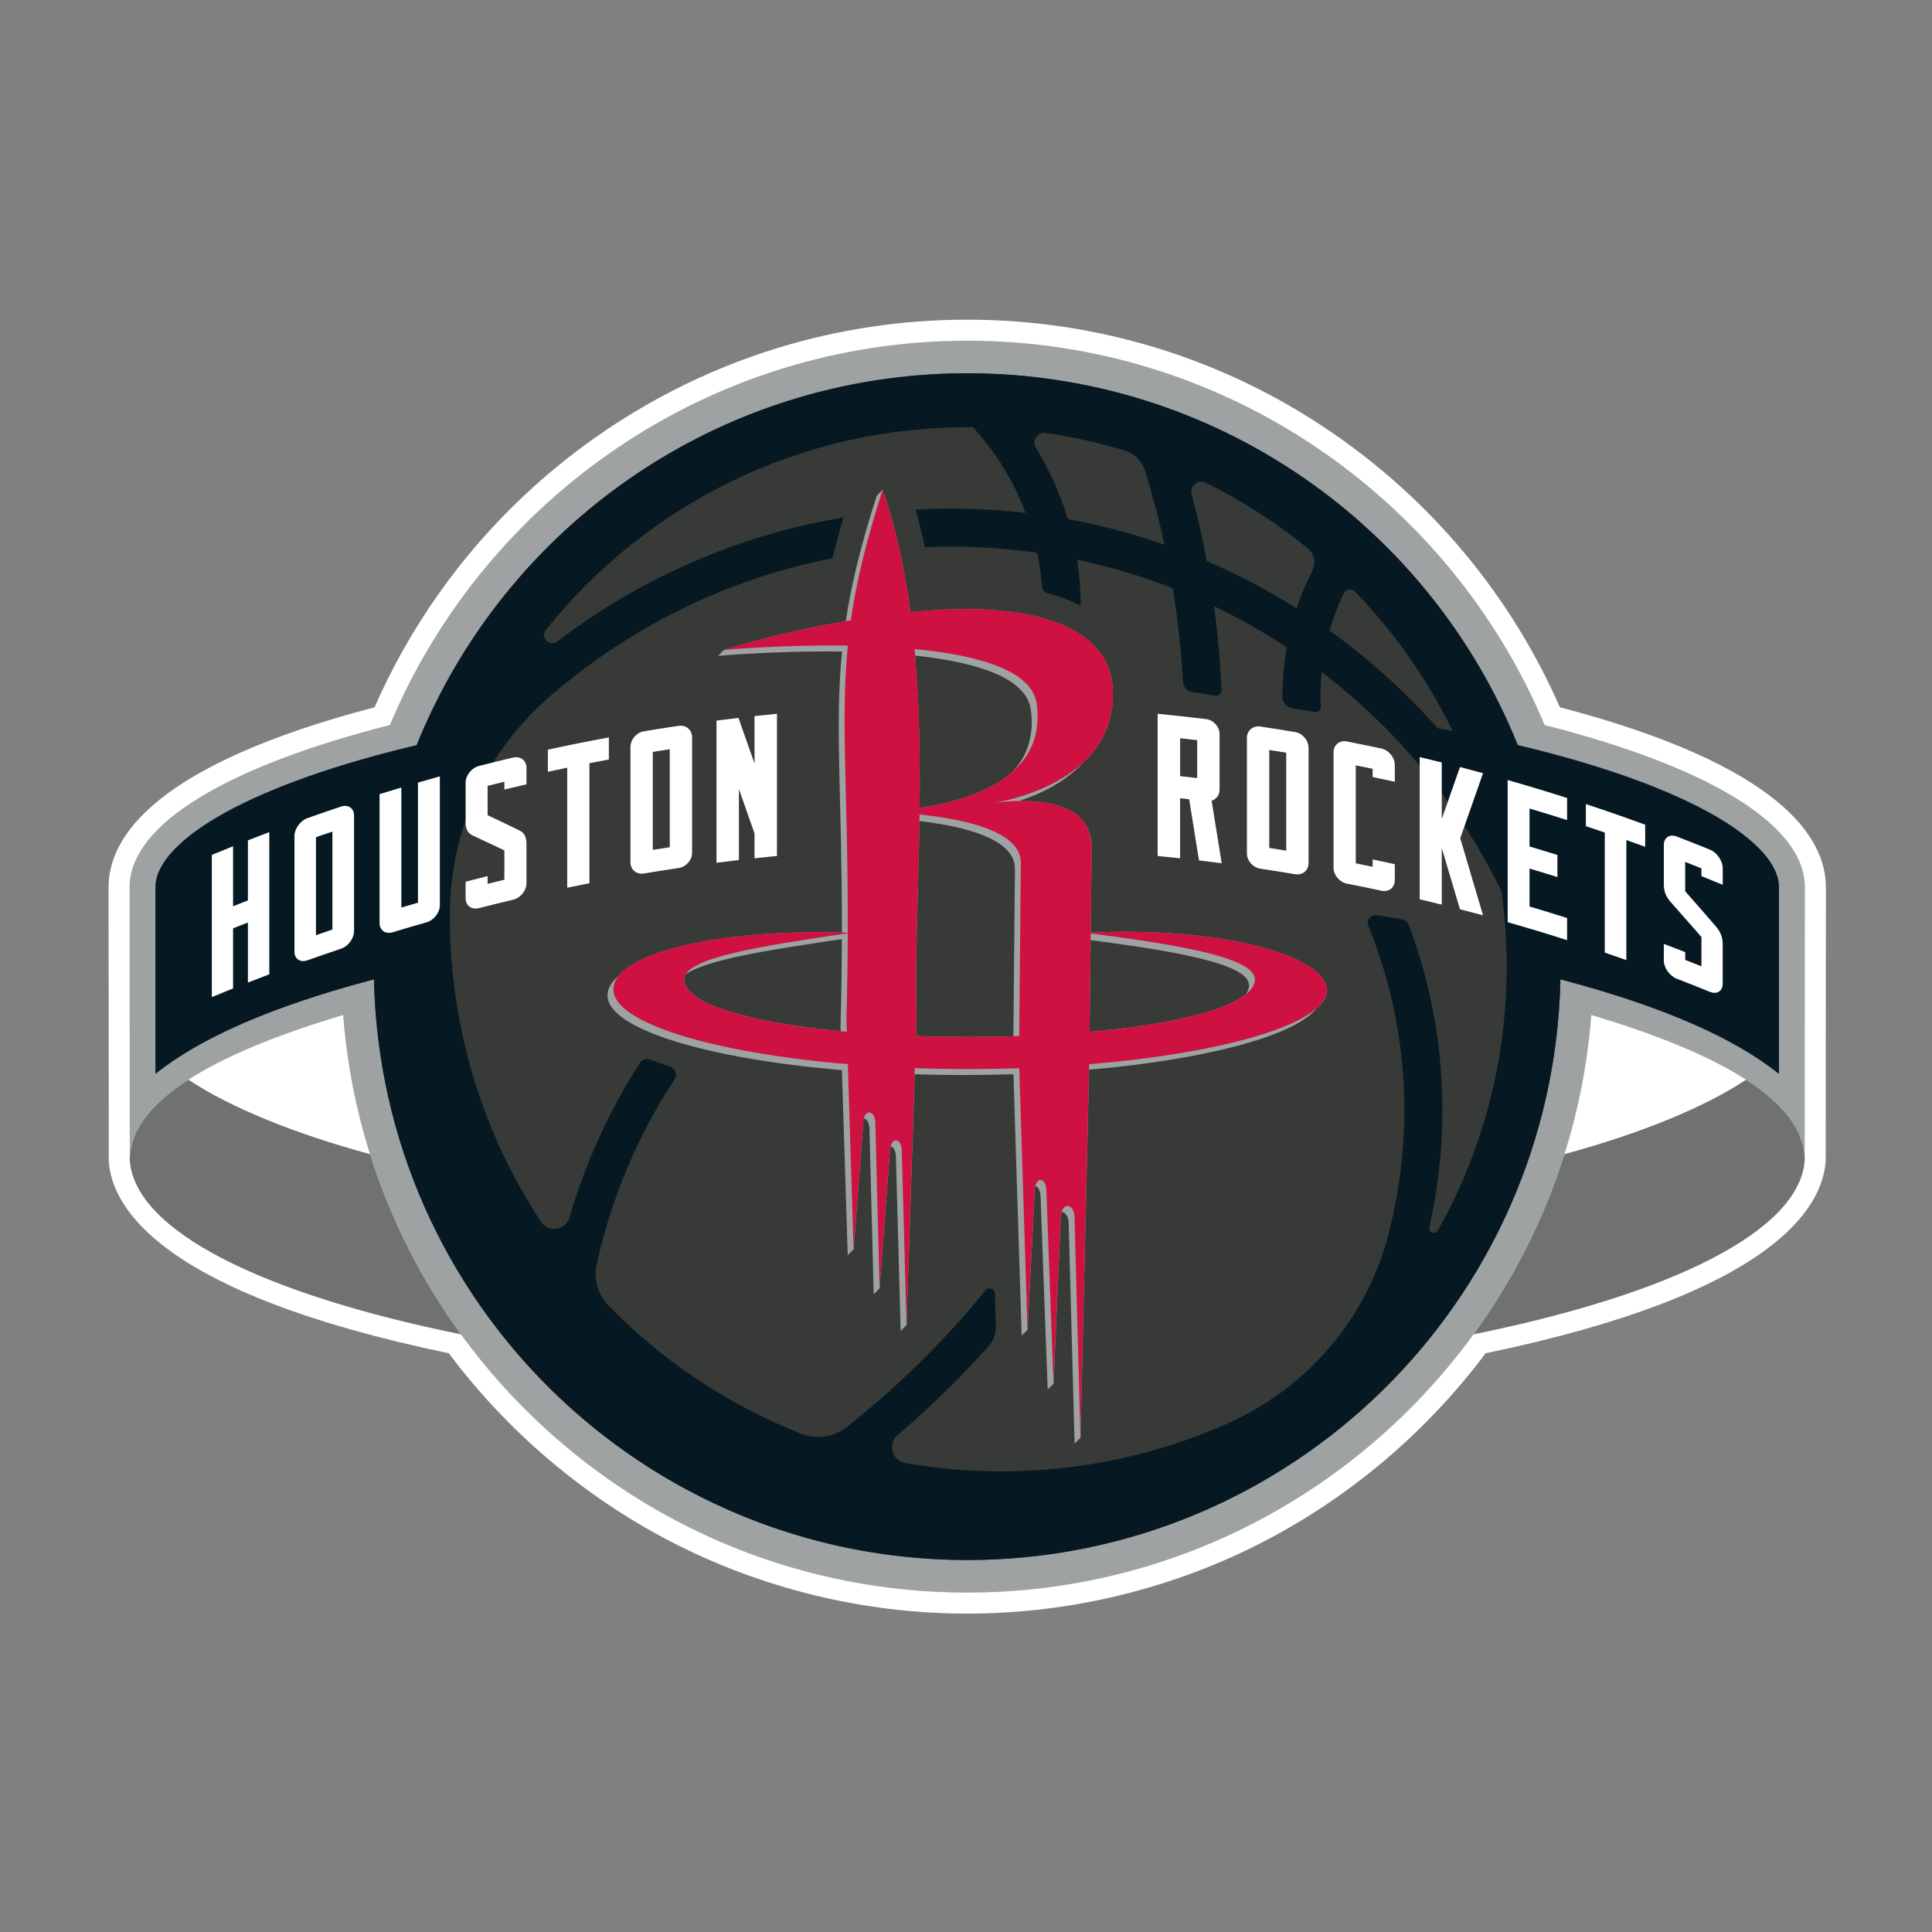
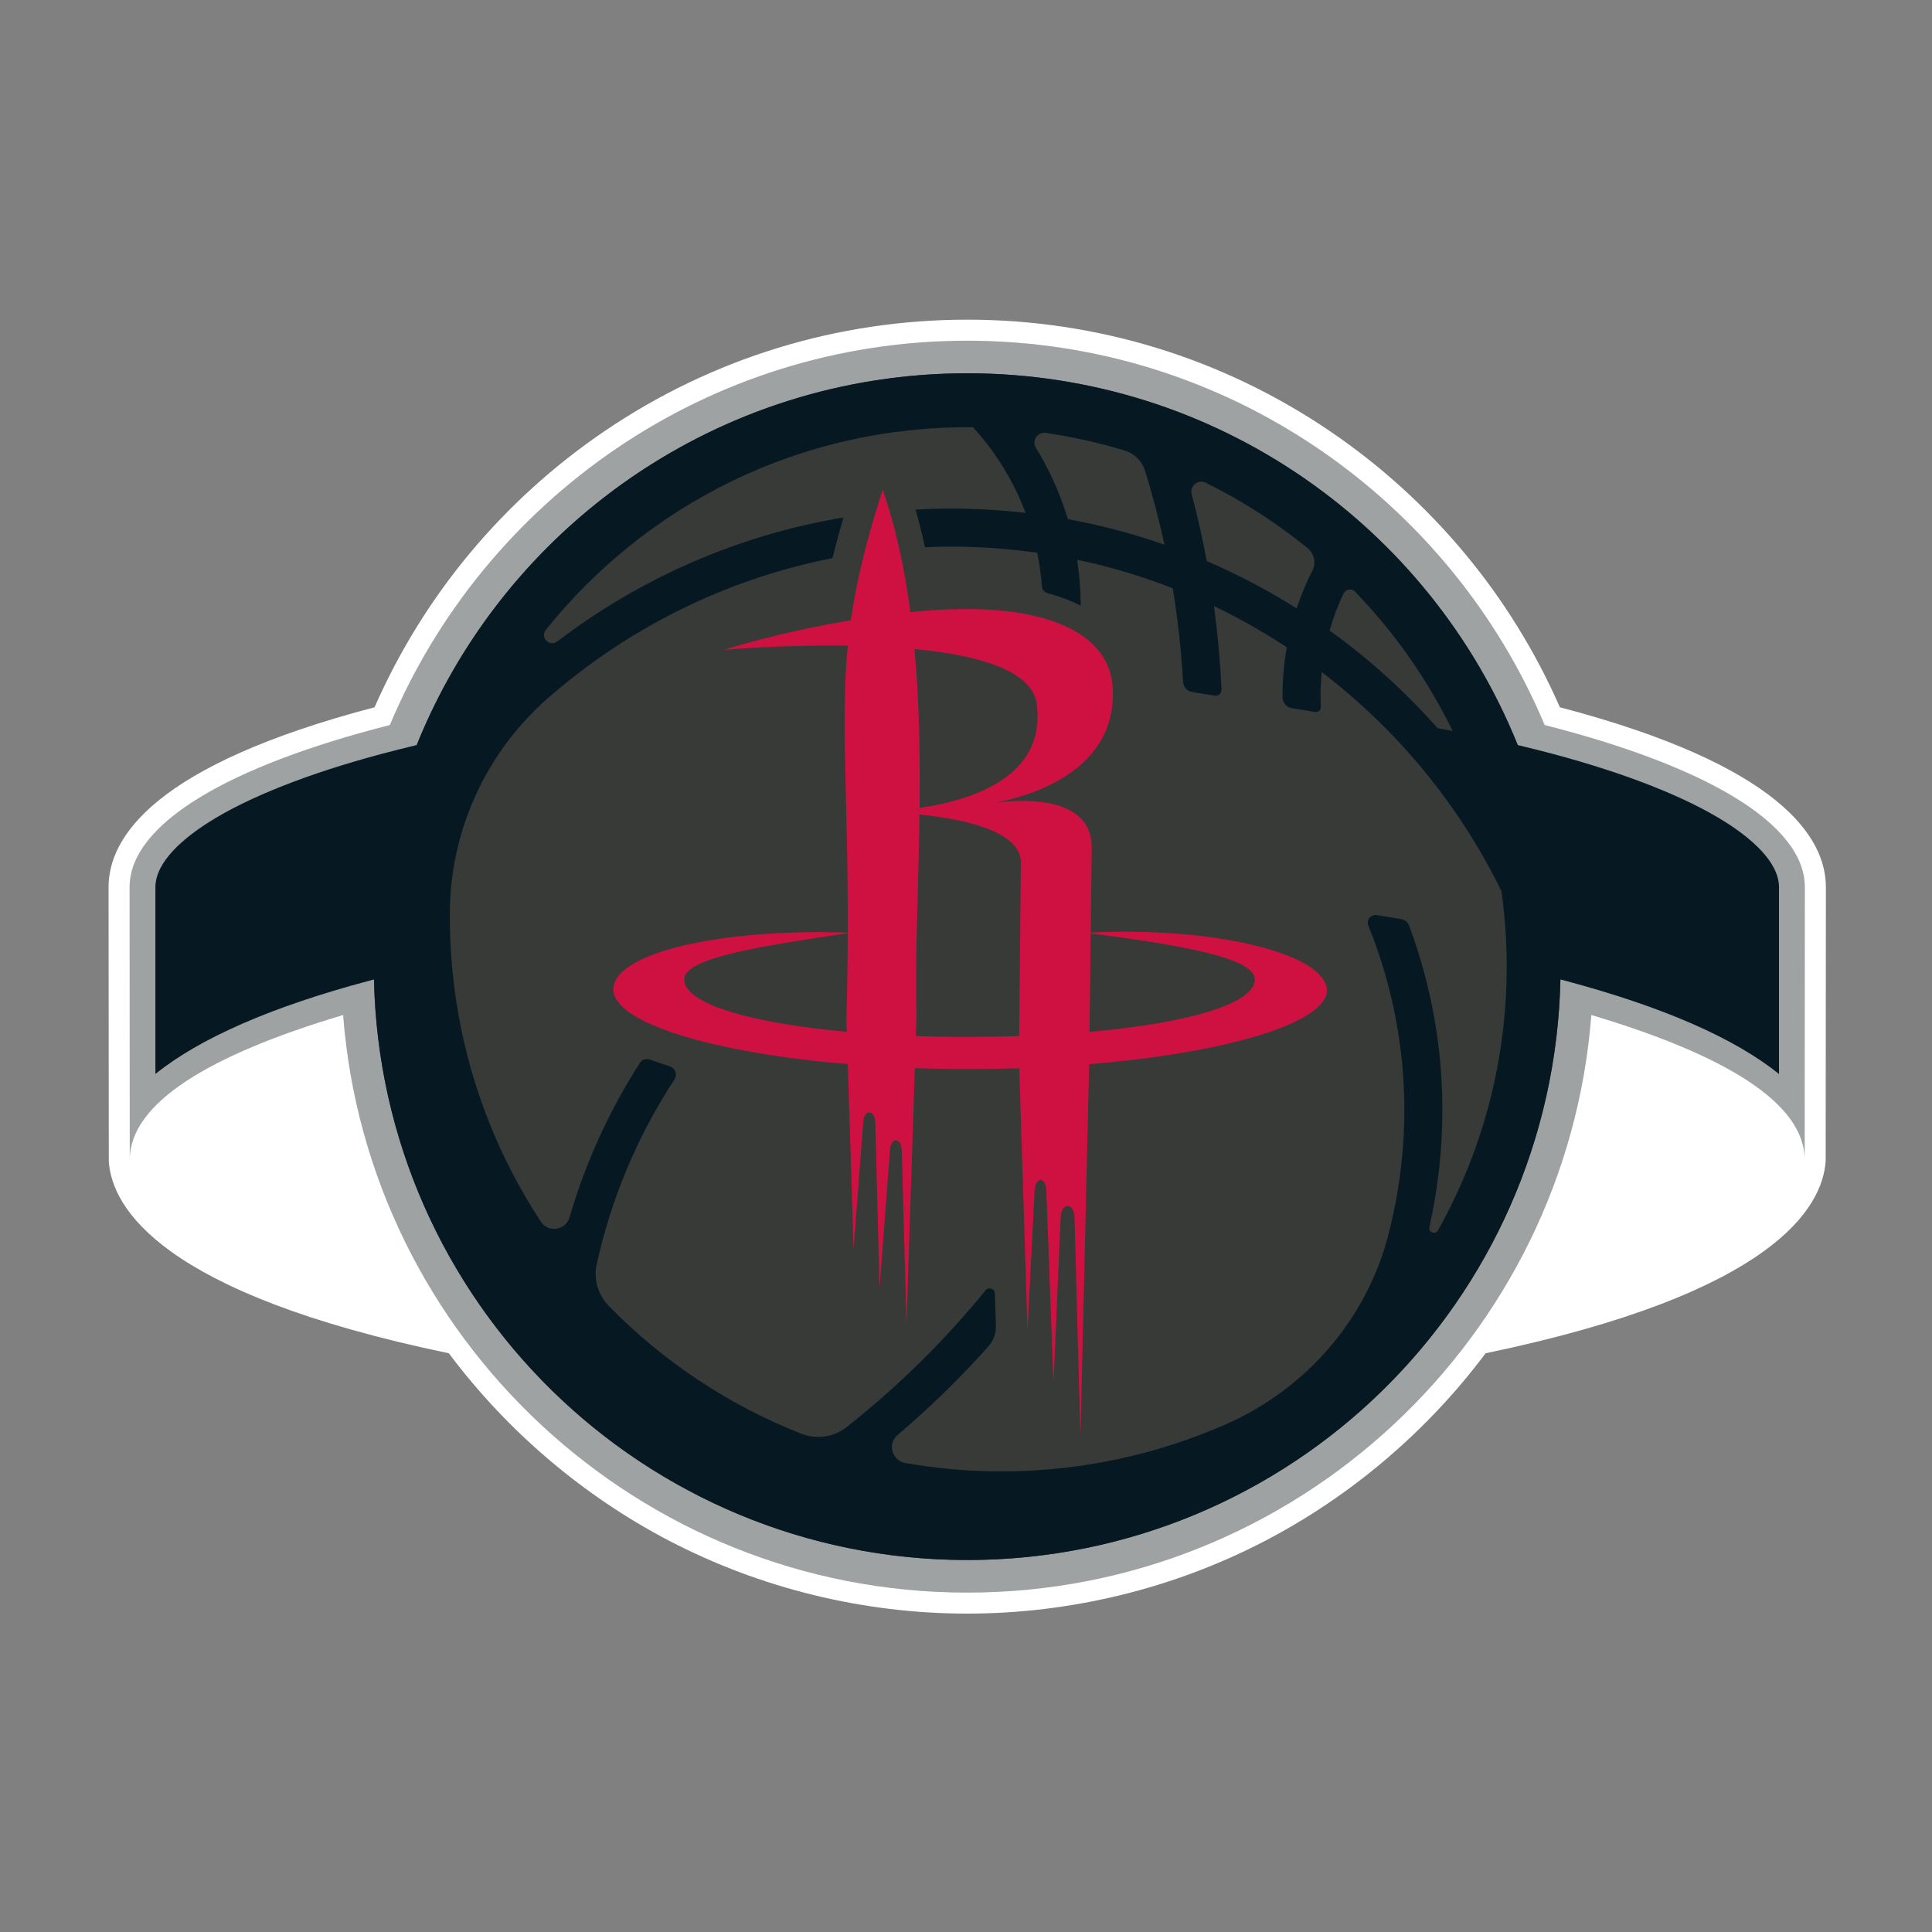
<svg xmlns="http://www.w3.org/2000/svg" version="1.1" id="Layer_1" x="0px" y="0px" viewBox="0 0 648 648" style="enable-background:new 0 0 648 648;" xml:space="preserve">
  <rect x="0" y="0" width="648" height="648" fill="#808080" stroke="none" />
  <style type="text/css">
	.st0{fill:#FFFFFF;}
	.st1{fill:#9EA2A2;}
	.st2{fill:#707271;}
	.st3{fill:#373A36;}
	.st4{fill:#061922;}
	.st5{fill:#CE1141;}
</style>
  <g>
    <path class="st0" d="M523.19,237.22c-16.48-37.54-43.18-69.57-77.26-92.7c-35.97-24.4-77.99-37.3-121.52-37.3   c-43.53,0-85.55,12.9-121.52,37.3c-34.08,23.12-60.78,55.16-77.26,92.7c-73.71,19.35-89.22,43.49-89.22,60.37l0.08,91.94   c1.03,15.42,17.23,44.24,114.05,64.36c19.54,26.12,45.07,47.85,73.89,62.88c30.66,15.99,65.23,24.44,99.98,24.44   c34.75,0,69.32-8.45,99.98-24.44c28.81-15.02,54.35-36.76,73.89-62.88c96.82-20.12,113.03-48.95,114.06-64.51l0.07-91.8   C612.41,280.71,596.9,256.57,523.19,237.22z" />
    <g>
      <path class="st1" d="M518.09,243.18c-31.77-75.64-106.62-128.91-193.67-128.91s-161.9,53.26-193.67,128.91    c-53.77,13.68-87.29,33-87.29,54.41l0.06,91.47c0-19.25,27.03-35.33,71.56-48.62c8.31,108.22,99.02,193.73,209.33,193.73    s201.02-85.51,209.33-193.73c44.53,13.29,71.56,29.38,71.56,48.62l0.06-91.47C605.37,276.18,571.86,256.86,518.09,243.18z" />
-       <path class="st2" d="M605.12,386.45c-0.04-0.33-0.07-0.66-0.13-0.98c-0.07-0.37-0.16-0.74-0.25-1.1    c-0.05-0.22-0.09-0.44-0.15-0.66c-0.12-0.45-0.27-0.89-0.42-1.34c-0.04-0.13-0.08-0.27-0.13-0.4c-0.19-0.52-0.4-1.05-0.63-1.57    c-0.02-0.05-0.04-0.1-0.06-0.14c-2.89-6.42-8.94-12.45-17.72-18.12c-13.96,9.25-35.16,17.96-60.9,24.96c0,0,0,0.01,0,0.01l0,0    c-3.45,10.95-7.76,21.52-12.88,31.62l0,0.01l0,0c-5.11,10.09-11.01,19.72-17.62,28.8l0,0c66.27-13.46,109.49-34.61,111.09-58.48    c0-0.61-0.03-1.21-0.08-1.81C605.2,386.98,605.16,386.72,605.12,386.45z" />
-       <path class="st2" d="M43.71,386.45c0.04-0.33,0.07-0.66,0.13-0.98c0.07-0.37,0.16-0.74,0.25-1.1c0.05-0.22,0.09-0.44,0.15-0.66    c0.12-0.45,0.27-0.89,0.42-1.34c0.04-0.13,0.08-0.27,0.13-0.4c0.19-0.52,0.4-1.05,0.63-1.57c0.02-0.05,0.04-0.1,0.06-0.14    c2.89-6.42,8.94-12.45,17.72-18.12c13.96,9.25,35.16,17.96,60.9,24.96c0,0,0,0.01,0,0.01l0,0c3.45,10.95,7.76,21.52,12.88,31.62    c0,0,0,0,0,0.01l0,0c5.11,10.09,11.01,19.72,17.62,28.8c0,0,0,0,0,0c-66.27-13.46-109.49-34.61-111.08-58.47    c0-0.61,0.03-1.21,0.08-1.81C43.62,386.98,43.67,386.72,43.71,386.45z" />
      <circle class="st3" cx="324.41" cy="324.22" r="199.02" />
      <g>
        <path class="st4" d="M578.66,275.69c-13.22-8.36-33.21-16.25-57.82-22.83c-3.83-1.02-7.76-2.01-11.77-2.96     c-29.45-73.1-101.02-124.7-184.66-124.7c-83.64,0-155.21,51.6-184.66,124.7c-4.01,0.96-7.94,1.94-11.77,2.96     c-24.6,6.58-44.6,14.47-57.82,22.83c-8.23,5.2-18.04,13.22-18.04,21.9v62.64c14.88-12.02,38.89-22.51,71.37-31.2     c0.64-0.17,1.3-0.34,1.95-0.51c2.29,107.92,90.49,194.71,198.96,194.71c108.47,0,196.67-86.79,198.96-194.71     c0.65,0.17,1.31,0.34,1.95,0.51c32.48,8.68,56.49,19.18,71.37,31.2v-62.64C596.69,288.91,586.88,280.89,578.66,275.69z      M450.61,199.12c0.71-1.51,2.72-1.87,3.88-0.67c13.23,13.68,24.31,29.44,32.73,46.74c-1.67-0.32-3.34-0.64-5.03-0.95     c-10.82-12.21-22.95-23.22-36.23-32.75C447.17,207.21,448.73,203.08,450.61,199.12z M404.42,161.91     c12.23,6.04,23.68,13.42,34.16,21.95c2.25,1.83,2.9,4.97,1.59,7.55c-2.06,4.05-3.83,8.27-5.27,12.64     c-9.58-6.03-19.65-11.35-30.15-15.86c-1.4-7.54-3.09-15-5.04-22.38C398.96,163.02,401.84,160.63,404.42,161.91z M350.73,145.2     c9.1,1.32,17.97,3.32,26.58,5.95c3.24,0.99,5.75,3.53,6.75,6.76c2.51,8.12,4.69,16.38,6.51,24.77     c-10.46-3.65-21.28-6.53-32.4-8.56c-1.4-4.64-3.14-9.21-5.22-13.69c-1.65-3.54-3.49-6.96-5.51-10.24     C345.98,147.82,347.96,144.8,350.73,145.2z M505.35,324.22c0,32.13-8.38,62.31-23.07,88.47c-0.87,1.55-3.25,0.65-2.87-1.09     l0.02-0.1c7.01-31.37,5.48-63.32-4.08-93.14c-0.84-2.63-1.73-5.26-2.7-7.86c-0.44-1.18-1.49-2.03-2.73-2.23l-8.14-1.33     c-2-0.33-3.6,1.66-2.83,3.54c0.76,1.87,1.48,3.75,2.16,5.63c10.71,29.42,12.86,61.32,5.86,92.61c-0.41,1.81-0.84,3.62-1.3,5.41     c-7.37,28.52-27.66,51.8-54.63,63.64c-22.72,9.97-47.79,15.58-74.12,15.74c-11.38,0.07-22.52-0.91-33.33-2.83     c-4.45-0.79-5.99-6.43-2.54-9.36c6.29-5.34,12.39-10.95,18.29-16.85c4.21-4.21,8.28-8.53,12.22-12.94     c1.67-1.88,2.54-4.33,2.47-6.85l-0.34-10.83c-0.05-1.64-2.1-2.32-3.14-1.05c-13.8,16.93-29.42,32.31-46.57,45.85     c-4.32,3.41-10.14,4.22-15.27,2.2c-24.42-9.59-46.31-24.26-64.41-42.7c-3.65-3.72-5.29-8.99-4.17-14.08     c4.85-22.03,13.67-43.07,26.08-62c1.07-1.63,0.3-3.83-1.56-4.41c-2.3-0.71-4.52-1.47-6.64-2.28c-1.23-0.47-2.64-0.04-3.35,1.07     c-10.35,16.09-18.3,33.58-23.64,51.86c-1.27,4.37-7.08,5.28-9.58,1.48c-16.73-25.47-27.39-55.29-29.95-87.34     c-0.4-4.96-0.61-9.96-0.61-15.02c0-0.56,0-1.12,0.01-1.68c0.21-23.36,8.92-45.76,24.28-63.03c2.57-2.89,5.31-5.66,8.25-8.24     c26.72-23.49,59.57-40.16,95.81-47.28c1.07-4.37,2.29-8.9,3.69-13.64c-35.65,5.94-68.4,20.56-96.01,41.59     c-2.58,1.97-5.85-1.35-3.83-3.88c33.53-41.9,85.3-68.57,143.28-67.96c0.01,0.01,0.02,0.01,0.04,0.02     c6.03,6.61,11.1,14.16,14.99,22.5c0.95,2.04,1.8,4.12,2.59,6.2c-8.23-0.95-16.59-1.45-25.07-1.45c-3.97,0-7.92,0.12-11.83,0.33     c1.16,4.06,2.22,8.26,3.16,12.63c2.88-0.12,5.76-0.2,8.67-0.2c9.83,0,19.5,0.71,28.97,2.05c0.78,3.74,1.31,7.52,1.59,11.31     c0.08,1.07,0.83,1.96,1.86,2.24c4.1,1.1,7.82,2.5,11.15,4.17c-0.01-5.14-0.42-10.28-1.21-15.37c11.04,2.32,21.76,5.54,32.08,9.56     c1.69,10.31,2.85,20.8,3.45,31.44c0.09,1.68,1.33,3.07,2.99,3.34l7.65,1.25c1.22,0.2,2.33-0.78,2.27-2.02     c-0.43-9.42-1.28-18.76-2.53-28.01c8.48,4.05,16.63,8.67,24.42,13.8c-0.99,5.55-1.46,11.13-1.44,16.67     c0.01,1.27,0.63,2.41,1.61,3.11c0.46,0.33,1,0.57,1.59,0.67l7.75,1.26c0.64,0.1,1.22-0.17,1.57-0.64     c0.22-0.29,0.34-0.66,0.32-1.06c-0.18-3.88-0.08-7.79,0.31-11.7c6.24,4.76,12.2,9.88,17.85,15.31     c17.33,16.66,31.74,36.31,42.42,58.13c1.16,8.28,1.78,16.73,1.78,25.33C505.35,324.19,505.35,324.2,505.35,324.22z" />
      </g>
      <g>
-         <path class="st1" d="M365.83,312.8l0.34-28.63c-0.03-13.44-14-15.69-24.31-15.52c6.92-2.29,15.24-6.2,21.27-12.71     c6.32-5.84,10.83-14.06,10.05-25.6c-1.32-19.42-25.6-29.09-65.85-25.19c-0.66,0.06-1.32,0.13-1.97,0.2     c-1.89-14.35-4.83-28.25-9.3-41.09l-1.99,1.98c-5.35,16.6-8.55,29.83-10.41,42.11c-24.02,4.14-40.85,9.65-40.85,9.65l-1.98,1.98     c0,0,19.43-1.76,41.57-1.45c-2.46,25.17,0.05,49.08-0.03,94.25c-35.77-1.01-67.15,4.94-74.83,14.49     c-2.52,2.08-3.86,4.36-3.78,6.81c0.39,10.95,32.91,21,78.62,24.84l1.95,62.08l1.99-1.99l3.21-42.1c0.01-0.69,0.09-1.27,0.22-1.77     c0.96,0.13,1.87,1.36,1.87,3.5l1.41,55.44l1.99-1.98l3.41-45.12c-0.01-1.01,0.1-1.84,0.29-2.5c0.97,0.17,1.86,1.59,1.79,4.13     l1.58,57.8l1.98-1.98l2.73-84.12c5.25,0.17,10.61,0.26,16.07,0.26c5.78,0,11.47-0.1,17.04-0.28l2.76,87.7l1.98-1.98l2.36-45.9     c0.01-0.92,0.11-1.69,0.28-2.31c0.9,0.21,1.73,1.55,1.73,3.92l2.37,64.37l1.98-1.98l2.4-55.61c0.03-0.79,0.14-1.46,0.32-2.02     c1.14-0.01,2.3,1.35,2.35,4.01l1.98,73.71l1.98-1.99l2.89-123.43c39.06-3.41,68.72-11.29,76.07-20.34     c2.44-2.05,3.75-4.17,3.75-6.33C444.53,320.07,408.4,310.79,365.83,312.8 M281.96,345.87c-31.31-3.02-52.46-9.37-52.46-17.4     c0-0.59,0.17-1.15,0.5-1.69c7.34-5.16,29.83-8.42,52.36-11.8c-0.03,8.83-0.16,18.45-0.45,29.04L281.96,345.87z M345.75,238.08     c1.19,8.86-1.35,15.55-5.92,20.6c-8.17,7.41-20.98,10.78-31.4,12.31c0.18-16.72-0.06-34.07-1.51-51.1     C327.02,222.04,344.27,227.11,345.75,238.08 M339.89,347.57c-4.91,0.14-9.93,0.22-15.06,0.22c-6.04,0-11.93-0.1-17.64-0.3     l0.23-7.14c-0.54-18.08,0.59-40.75,0.95-64.96c14.66,1.7,32.35,5.88,32.04,16.19L339.89,347.57z M417.75,333.62     c-7.29,5.75-26.7,10.2-52.31,12.48l0.37-30.79c29.32,3.82,53.11,8.11,53.11,15.14C418.92,331.54,418.52,332.6,417.75,333.62" />
        <path class="st5" d="M445.08,332.09c-0.55-12.02-36.68-21.3-79.25-19.3l0.34-28.63c-0.05-17.72-24.31-15.99-32.49-14.91     c9.55-1.73,41.47-9.7,39.5-38.93c-1.32-19.42-25.6-29.09-65.85-25.19c-0.66,0.06-1.32,0.13-1.97,0.2     c-1.89-14.35-4.83-28.25-9.3-41.09c-5.6,17.36-8.85,31.04-10.67,43.8c-24.95,4.17-42.59,9.94-42.59,9.94s19.43-1.76,41.57-1.45     c-2.5,25.55,0.12,49.79-0.03,96.29c-42.31-1.49-79.04,6.75-78.6,19.25c0.38,10.95,32.91,21.01,78.62,24.85l1.94,62.07l3.21-42.1     c0.1-5.22,4.08-4.74,4.08-0.26l1.42,55.44l3.41-45.12c-0.05-6.09,4.21-5.8,4.06-0.35l1.57,57.8l2.79-86.15     c5.86,0.21,11.87,0.32,17.99,0.32c5.78,0,11.47-0.1,17.04-0.28l2.76,87.69l2.36-45.9c0.03-5.85,3.99-5.55,3.98-0.37l2.37,64.37     l2.41-55.61c0.18-5.46,4.55-5.22,4.65,0l1.98,73.71l2.93-125.16v-0.08C411.53,353.13,445.08,343.06,445.08,332.09 M347.73,236.1     c3.27,24.29-21.5,32.28-39.29,34.89c0.19-17.44-0.08-35.58-1.7-53.3C327.75,219.7,346.2,224.74,347.73,236.1 M229.5,328.47     c0-7.42,27.4-11.34,54.84-15.46c-0.03,8.82-0.16,18.45-0.45,29.03l0.13,4.03C251.58,343.13,229.5,336.67,229.5,328.47      M307.19,347.49l0.23-7.14c-0.56-18.62,0.66-42.12,0.99-67.16c14.99,1.54,34.31,5.62,33.99,16.4l-0.55,57.91     c-5.52,0.18-11.21,0.28-17.02,0.28C318.79,347.79,312.9,347.69,307.19,347.49 M365.44,346.1l0.39-33.03     c30.21,3.9,55.06,8.22,55.06,15.41C420.9,336.7,398.27,343.18,365.44,346.1" />
      </g>
-       <path class="st0" d="M114.37,270.53c-3.76,1.26-7.52,2.55-11.26,3.88c-2.4,0.85-4.35,3.57-4.35,6.03c0,12.91,0,25.83,0,38.74    c0,2.46,1.96,3.76,4.35,2.91c3.75-1.33,7.5-2.62,11.26-3.88c2.41-0.81,4.38-3.46,4.38-5.92c0-12.91,0-25.83,0-38.74    C118.76,271.09,116.78,269.72,114.37,270.53z M111.49,311.77c-1.84,0.62-3.68,1.26-5.51,1.9c0-10.95,0-21.91,0-32.86    c1.83-0.64,3.67-1.27,5.51-1.9C111.49,289.87,111.49,300.82,111.49,311.77z M227.61,243.45c-3.89,0.57-7.77,1.18-11.64,1.83    c-2.48,0.41-4.51,2.78-4.51,5.24c0,12.91,0,25.83,0,38.74c0,2.46,2.03,4.12,4.51,3.71c3.88-0.64,7.76-1.25,11.64-1.83    c2.49-0.37,4.52-2.66,4.52-5.12c0-12.91,0-25.83,0-38.74C232.13,244.81,230.1,243.08,227.61,243.45z M224.64,284.16    c-1.9,0.29-3.8,0.59-5.7,0.89c0-10.95,0-21.91,0-32.86c1.9-0.31,3.8-0.6,5.7-0.89C224.64,262.26,224.64,273.21,224.64,284.16z     M140.19,262.48c2.44-0.71,4.89-1.4,7.34-2.08c0,14.4,0,28.81,0,43.21c0,2.46-2,5.02-4.43,5.72c-3.8,1.08-7.6,2.2-11.39,3.35    c-2.42,0.74-4.4-0.65-4.4-3.11c0-14.4,0-28.81,0-43.21c2.43-0.76,4.87-1.5,7.31-2.23c0,13.42,0,26.85,0,40.27    c1.86-0.56,3.71-1.1,5.57-1.64C140.19,289.32,140.19,275.9,140.19,262.48z M83.15,281.86c2.39-0.93,4.78-1.85,7.17-2.76    c0,15.9,0,31.79,0,47.69c-2.4,0.91-4.79,1.83-7.17,2.76c0-6.71,0-13.42,0-20.14c-1.66,0.65-3.32,1.31-4.97,1.97    c0,6.71,0,13.42,0,20.14c-2.38,0.95-4.76,1.92-7.13,2.91c0-15.9,0-31.79,0-47.69c2.37-0.98,4.75-1.95,7.13-2.91    c0,6.71,0,13.42,0,20.14c1.66-0.66,3.31-1.32,4.97-1.97C83.15,295.28,83.15,288.57,83.15,281.86z M183.76,251.44    c6.8-1.48,13.62-2.85,20.46-4.11c0,2.47,0,4.94,0,7.41c-2.17,0.4-4.35,0.81-6.52,1.24c0,13.42,0,26.85,0,40.27    c-2.48,0.48-4.97,0.98-7.45,1.5c0-13.42,0-26.85,0-40.27c-2.17,0.45-4.33,0.91-6.5,1.38    C183.76,256.38,183.76,253.91,183.76,251.44z M260.6,239.41c0,15.9,0,31.79,0,47.69c-2.51,0.24-5.02,0.5-7.53,0.77    c0-2.78,0-5.55,0-8.33c-1.74-4.97-3.49-9.93-5.23-14.88c0,7.93,0,15.86,0,23.8c-2.51,0.29-5.01,0.6-7.52,0.92    c0-15.9,0-31.79,0-47.69c2.45-0.31,4.91-0.61,7.37-0.9c1.79,5.09,3.59,10.2,5.38,15.3c0-5.3,0-10.61,0-15.91    C255.58,239.91,258.09,239.66,260.6,239.41z M176.58,257.52c0,1.85,0,3.7,0,5.55c-2.47,0.57-4.94,1.15-7.41,1.74    c0-0.87,0-1.74,0-2.61c-1.88,0.45-3.75,0.91-5.62,1.38c0,3.28,0,6.56,0,9.84c3.56,1.67,7.12,3.38,10.68,5.11    c1.74,0.85,2.35,2.38,2.35,4.43c0,4.43,0,8.87,0,13.3c0,2.46-2.01,4.93-4.47,5.51c-3.84,0.91-7.67,1.85-11.49,2.83    c-2.45,0.62-4.45-0.86-4.45-3.32c0-1.85,0-3.7,0-5.55c2.46-0.65,4.92-1.28,7.38-1.89c0,0.87,0,1.74,0,2.61    c1.87-0.47,3.75-0.93,5.62-1.38c0-3.28,0-6.56,0-9.84c-3.56-1.71-7.12-3.38-10.67-5.03c-1.73-0.8-2.33-2.31-2.33-4.36    c0-4.43,0-8.87,0-13.3c0-2.46,2-5,4.45-5.62c3.82-0.98,7.66-1.92,11.49-2.83C174.56,253.51,176.57,255.06,176.58,257.52z     M434.38,245.53c-3.88-0.65-7.76-1.27-11.64-1.85c-2.49-0.37-4.52,1.35-4.52,3.81c0,12.91,0,25.83,0,38.74    c0,2.46,2.03,4.76,4.52,5.13c3.88,0.58,7.76,1.2,11.64,1.85c2.48,0.42,4.51-1.24,4.51-3.7c0-12.91,0-25.83,0-38.74    C438.89,248.31,436.86,245.94,434.38,245.53z M431.41,285.31c-1.9-0.31-3.8-0.61-5.7-0.91c0-10.95,0-21.91,0-32.86    c1.9,0.29,3.8,0.6,5.7,0.91C431.41,263.4,431.41,274.35,431.41,285.31z M531.91,269.69c6.66,2.2,13.29,4.5,19.89,6.92    c0,2.47,0,4.94,0,7.41c-2.1-0.77-4.2-1.52-6.31-2.27c0,13.42,0,26.85,0,40.27c-2.41-0.85-4.82-1.69-7.24-2.52    c0-13.42,0-26.85,0-40.27c-2.11-0.72-4.23-1.43-6.34-2.13C531.91,274.63,531.91,272.16,531.91,269.69z M570.66,293.85    c0-0.87,0-1.74,0-2.61c-1.81-0.73-3.63-1.44-5.44-2.15c0,3.28,0,6.56,0,9.84c3.45,3.91,6.89,7.85,10.32,11.82    c1.67,1.94,2.25,3.85,2.26,5.9c0,4.43,0,8.87,0,13.3c0,2.46-1.93,3.67-4.3,2.71c-3.7-1.5-7.41-2.97-11.12-4.4    c-2.38-0.92-4.33-3.66-4.33-6.12c0-1.85,0-3.7,0-5.55c2.4,0.9,4.79,1.82,7.18,2.75c0,0.87,0,1.74,0,2.61    c1.82,0.71,3.63,1.43,5.44,2.15c0-3.28,0-6.56,0-9.84c-3.44-3.94-6.89-7.86-10.34-11.74c-1.68-1.89-2.28-3.78-2.27-5.83    c0-4.43,0-8.87,0-13.3c0-2.46,1.95-3.74,4.33-2.82c3.72,1.43,7.43,2.9,11.12,4.4c2.37,0.96,4.3,3.77,4.3,6.23c0,1.85,0,3.7,0,5.55    C575.42,295.77,573.04,294.8,570.66,293.85z M497.42,259.33c-2.55,7.26-5.1,14.53-7.65,21.82c2.55,8.61,5.1,17.23,7.65,25.86    c-2.58-0.7-5.16-1.38-7.74-2.05c-2.03-6.86-4.07-13.7-6.11-20.54c0,6.33,0,12.66,0,18.99c-2.46-0.61-4.93-1.21-7.4-1.79    c0-15.9,0-31.79,0-47.69c2.47,0.58,4.93,1.18,7.4,1.79c0,6.33,0,12.66,0,18.99c2.04-5.83,4.07-11.64,6.11-17.45    C492.26,257.95,494.84,258.63,497.42,259.33z M467.82,256.52c0,1.9,0,3.79,0,5.69c-2.47-0.55-4.95-1.08-7.43-1.6    c0-0.92,0-1.83,0-2.75c-1.89-0.4-3.77-0.78-5.66-1.16c0,10.95,0,21.91,0,32.86c1.89,0.38,3.77,0.77,5.66,1.16    c0-0.82,0-1.64,0-2.47c2.48,0.52,4.96,1.05,7.43,1.6c0,1.8,0,3.61,0,5.41c0,2.46-2.02,4.02-4.48,3.49    c-3.85-0.83-7.71-1.62-11.57-2.37c-2.47-0.48-4.5-2.88-4.5-5.34c0-12.91,0-25.83,0-38.74c0-2.46,2.03-4.09,4.5-3.61    c3.86,0.76,7.72,1.55,11.57,2.37C465.8,251.6,467.82,254.06,467.82,256.52z M409.05,264.84c0-6.2,0-12.41,0-18.61    c0-2.46-2.04-4.74-4.53-5.04c-5.41-0.66-10.82-1.25-16.24-1.78v0c0,15.9,0,31.79,0,47.69c2.51,0.24,5.02,0.5,7.53,0.77    c0-6.71,0-13.42,0-20.14c1.01,0.11,2.03,0.22,3.04,0.34c1.1,6.84,2.2,13.68,3.3,20.52c2.54,0.3,5.08,0.61,7.61,0.94    c-1.12-6.99-2.24-13.98-3.37-20.97C407.96,268.06,409.05,266.64,409.05,264.84z M401.54,260.97c-1.91-0.22-3.81-0.44-5.72-0.65    c0-4.24,0-8.48,0-12.72c1.91,0.21,3.82,0.42,5.72,0.65C401.54,252.49,401.54,256.73,401.54,260.97z M505.68,261.63    c6.67,1.9,13.31,3.9,19.93,6.02c0,2.47,0,4.94,0,7.41c-4.19-1.34-8.39-2.63-12.6-3.88c0,4.24,0,8.48,0,12.72    c3.12,0.93,6.24,1.88,9.35,2.85c0,2.47,0,4.94,0,7.41c-3.11-0.97-6.23-1.93-9.35-2.85c0,4.24,0,8.48,0,12.72    c4.21,1.25,8.41,2.55,12.6,3.88c0,2.47,0,4.94,0,7.41c-6.62-2.11-13.27-4.12-19.93-6.02    C505.68,293.42,505.68,277.52,505.68,261.63z" />
    </g>
  </g>
</svg>